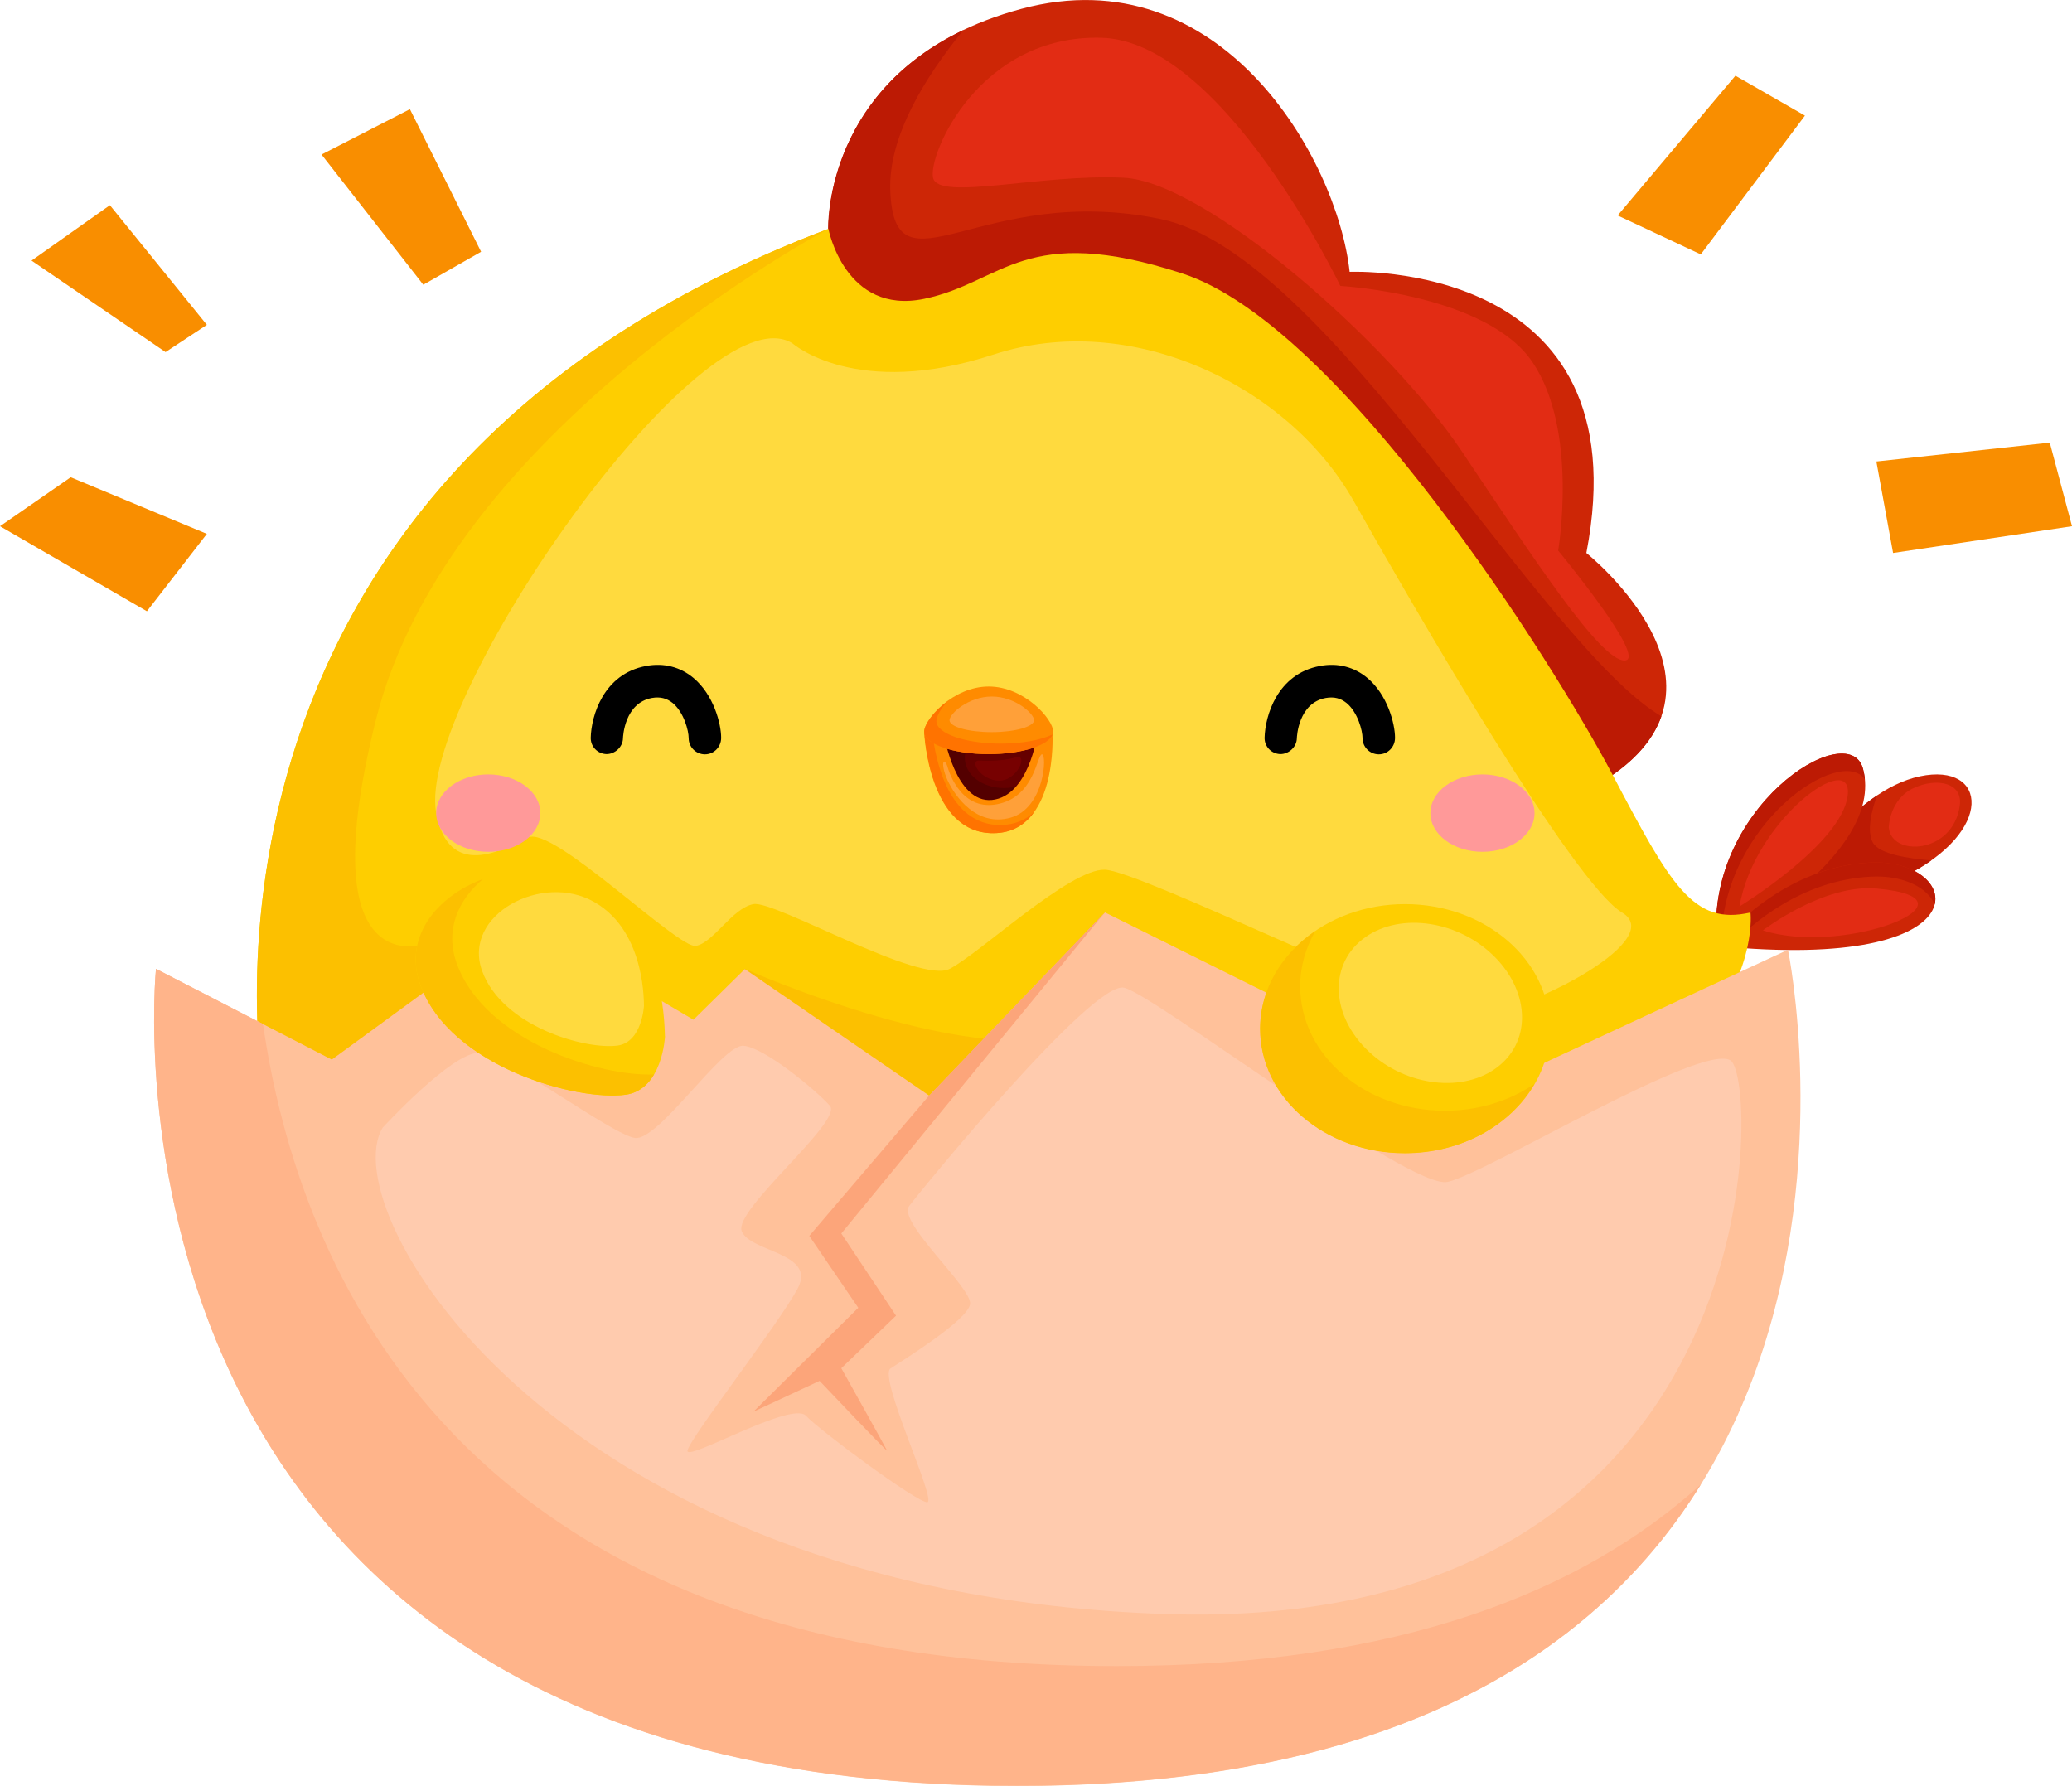
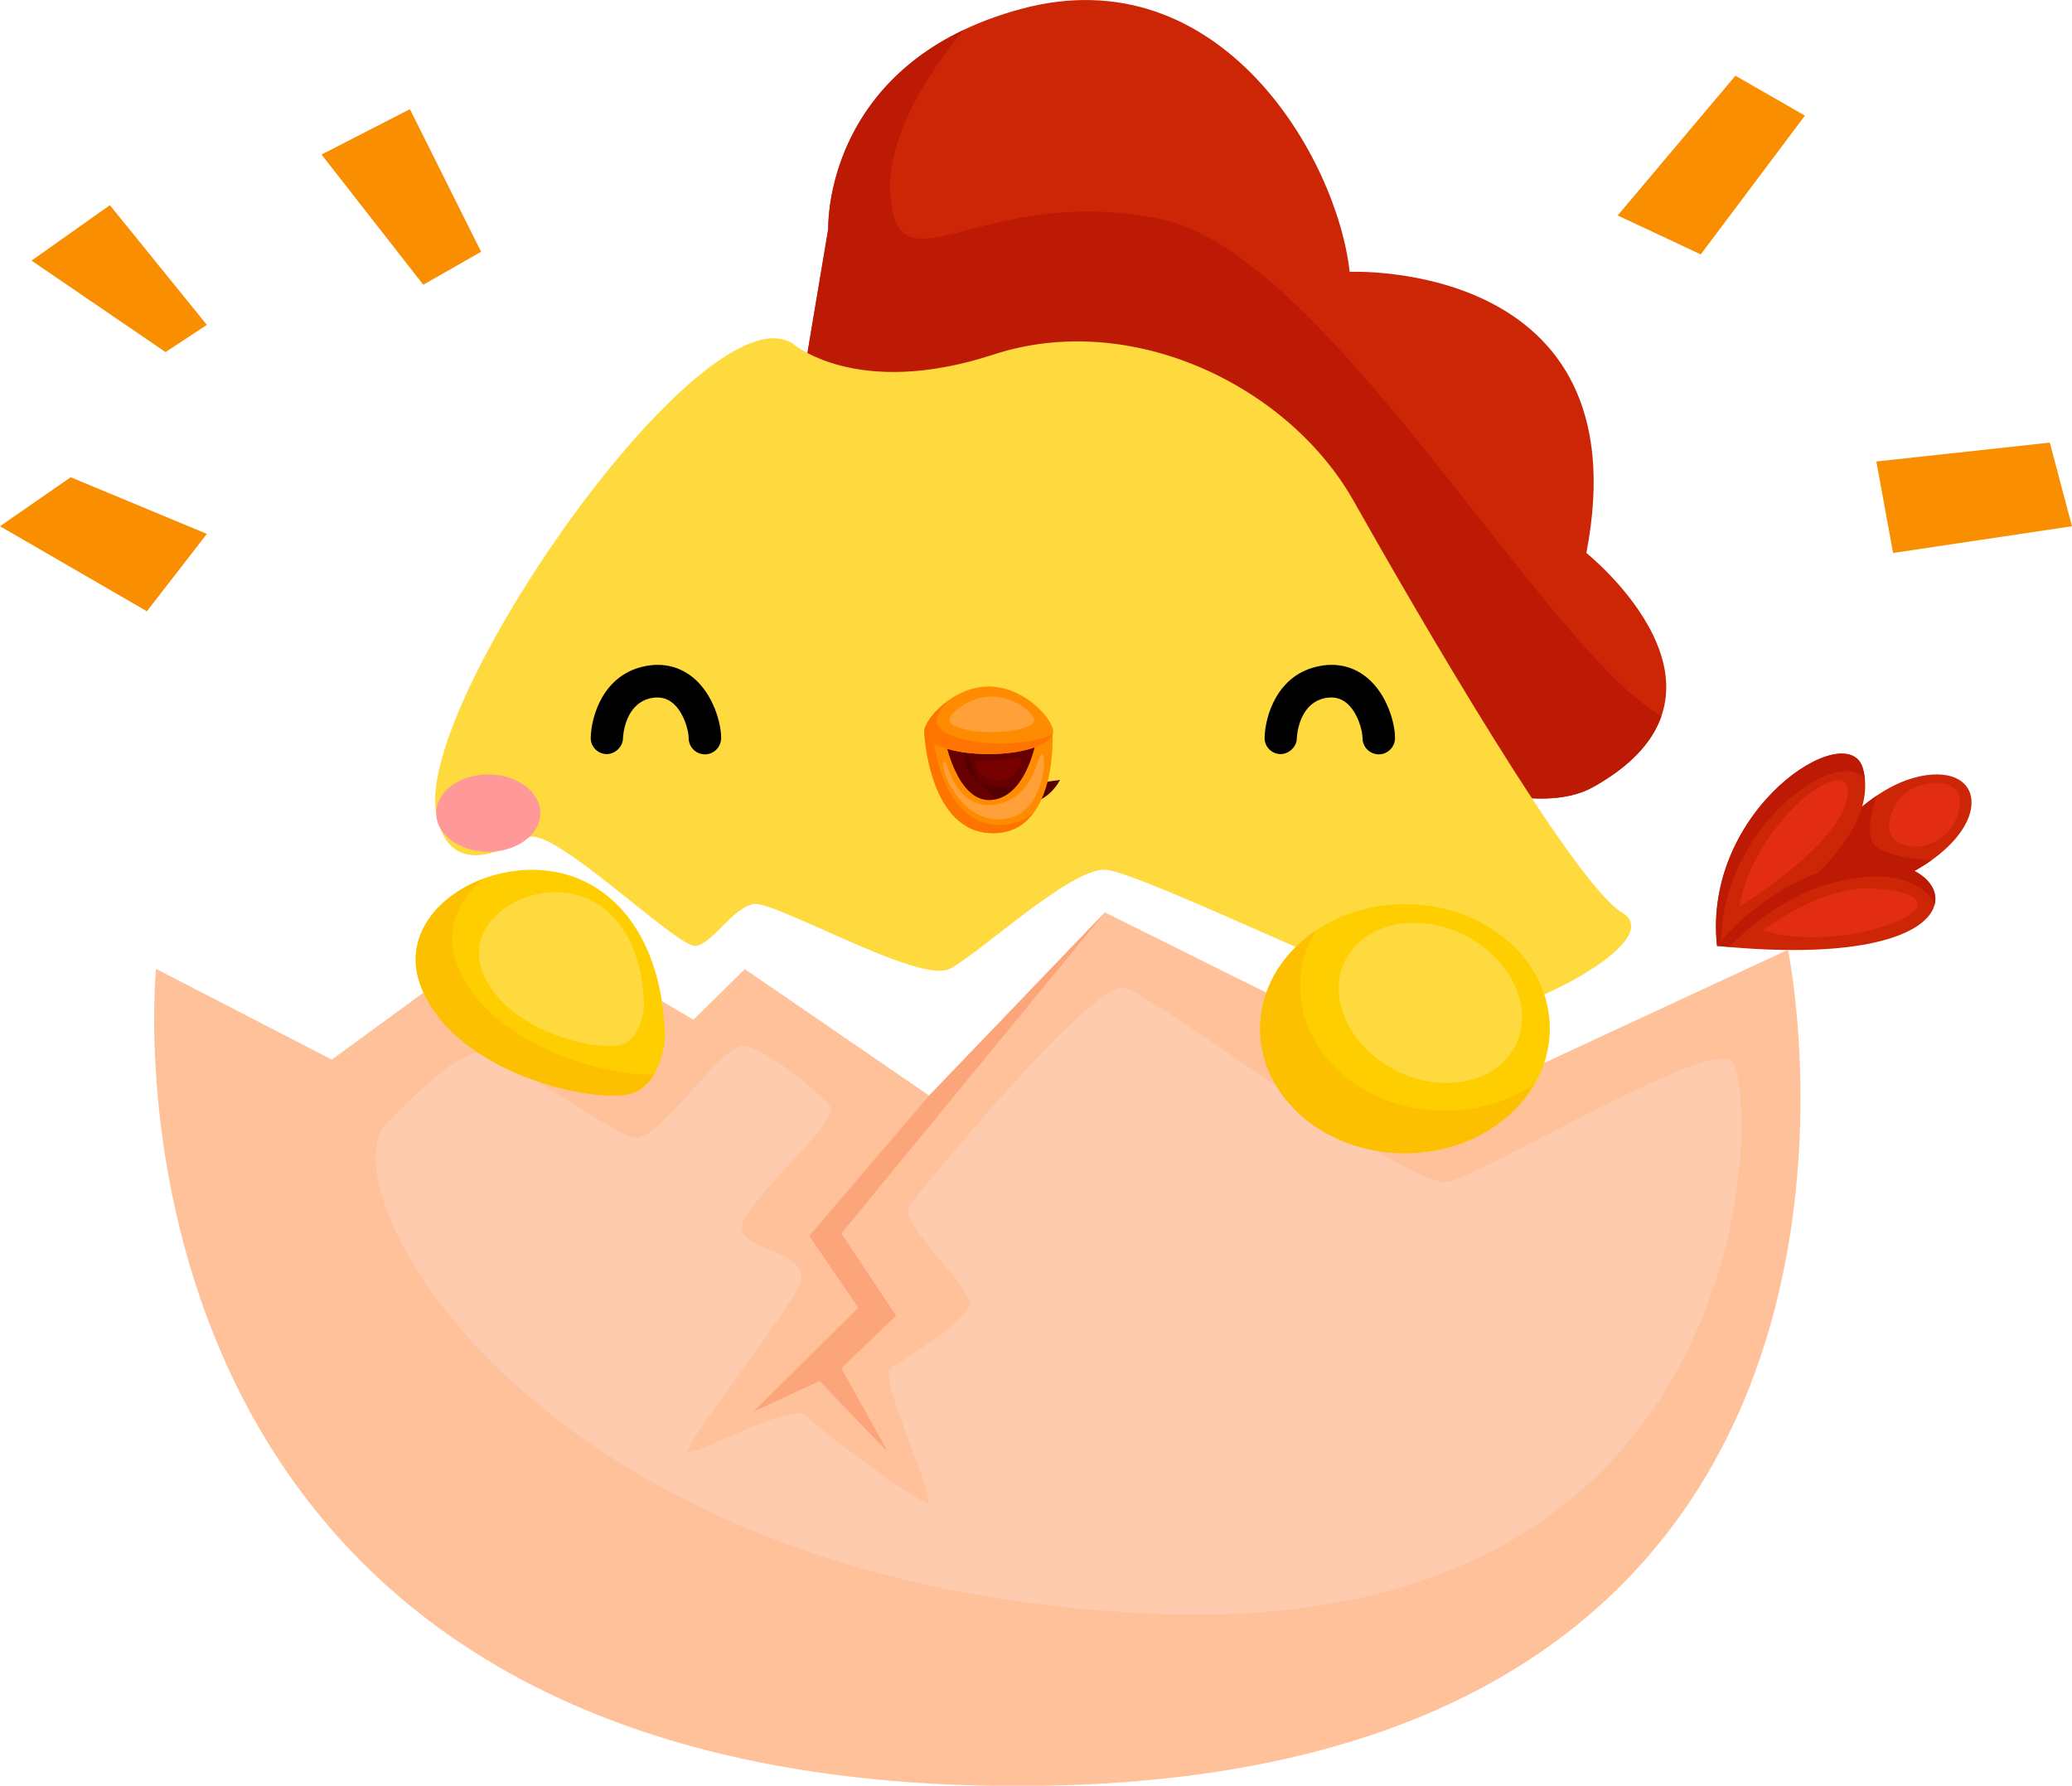
<svg xmlns="http://www.w3.org/2000/svg" version="1.1" id="Layer_1" x="0px" y="0px" width="867.4px" height="747.6px" viewBox="0 0 867.4 747.6" enable-background="new 0 0 867.4 747.6" xml:space="preserve">
  <g>
    <g>
      <g>
        <path fill="#CD2606" d="M752.4,369.3c0,0,22.9-38.3,51.3-44.3c28.4-6,31.5,23.2-6.6,41.9C759.1,385.6,752.4,369.3,752.4,369.3z" />
        <path fill="#BC1A04" d="M752.4,369.3c0,0,6.7,16.3,44.7-2.4c4.3-2.1,8.1-4.4,11.4-6.7c-9.7-0.8-21.8-2.6-24.5-7.5     c-2.6-5-0.5-13.4,1.8-19.7C766.3,346.1,752.4,369.3,752.4,369.3z" />
        <path fill="#CD2606" d="M718.8,396c0,0,70.9-37.4,61.1-74.2C773.9,299.6,712.6,338.6,718.8,396z" />
        <path fill="#BC1A04" d="M718.8,396c0,0,0.6-0.3,1.7-0.9c0.1-50.1,50.2-83.5,60.2-68.8c-0.1-1.5-0.4-3-0.8-4.5     C773.9,299.6,712.6,338.6,718.8,396z" />
        <path fill="#CD2606" d="M718.8,396c0,0,25-33.1,64.1-34.9C822,359.2,833.2,407.3,718.8,396z" />
        <path fill="#BC1A04" d="M783.3,367c13.7-0.7,23.9,4.8,26.6,11.7c2.4-9.4-9.5-18.5-27-17.6c-39.1,1.9-64.1,34.9-64.1,34.9     c1.8,0.2,3.4,0.3,5.2,0.4C733,387,754.2,368.4,783.3,367z" />
        <path fill="#E22C14" d="M738,389.5c0,0,25.4-19.6,47.7-17.5C832.5,376.2,772.6,400.6,738,389.5z" />
        <path fill="#E22C14" d="M728.2,379.5c0,0,42.7-26.1,45.3-46.4C776,312.9,734.3,343.3,728.2,379.5z" />
        <path fill="#E22C14" d="M790.7,346.4c0,0,0.2-11.6,10.2-16.4c10-4.7,21-2.3,19.5,7.4C817.5,357.6,791.7,358.8,790.7,346.4z" />
      </g>
      <path fill="#CD2606" d="M346.8,95.8c0,0-2.5-69.7,80.8-92.1C511-18.7,559.8,66.3,565,113.8c0,0,122.9-5.5,99.1,117.7    c0,0,73.2,58.4,3,97.9C597,368.9,336.5,157.2,336.5,157.2L346.8,95.8z" />
      <path fill="#BC1A04" d="M695.5,299.9C644.9,269.8,555.4,106,485.9,91.7c-75.4-15.6-111.4,34.1-113.2-11.8    c-0.9-22.7,14.6-47.7,30.6-67.3c-58.5,27.9-56.6,83.2-56.6,83.2l-10.3,61.4c0,0,260.5,211.7,330.7,172.2    C683.4,320.3,691.9,310.1,695.5,299.9z" />
-       <path fill="#FECE00" d="M346.8,95.8c0,0,6.9,36.2,40.1,29.3c33.2-6.9,41.8-32.2,108.1-10.6s155.5,163.3,180,209.7    c24.4,46.4,33.8,63.4,57.8,57.8c0,0,11.2,90.2-185.7,132.4c-196.9,42.1-436.5-55.7-436.5-55.7S62.6,203.3,346.8,95.8z" />
      <path fill="#FFDA3E" d="M331.7,143.7c0,0,26.5,23.6,84.3,4.7c57.7-18.8,123.4,13.1,150.6,61.2C593.8,257.8,658.8,369.9,679,382    c20.2,12-44.4,44-63.3,43c-18.8-1-138.4-60.5-153.2-60.9c-14.7-0.4-52.2,34.9-64.9,41.5c-12.7,6.6-73.3-28.8-82.2-27.1    c-8.9,1.7-16.7,16.2-24.1,17.5c-7.4,1.3-59.8-50.5-70.2-45.4c-10.3,5.1-33.3,18.1-38.5-10.3C174,293.6,294.3,120.8,331.7,143.7z" />
-       <path fill="#FCC000" d="M346.8,95.8C62.6,203.3,110.6,458.6,110.6,458.6s155.3,63.4,318.6,66.1c25.5-44.7,52.8-107.9,24.3-94.1    c-41,19.8-141.7-25-141.7-25L262,458.3L182.6,394c0,0-54.6,25.1-25.3-92.4C187.7,179.6,346.8,95.8,346.8,95.8z" />
      <g>
        <path fill="#FFC19A" d="M65.3,405.6l73.6,38l80.2-58.6l71.2,41.9l21.5-21.2l77.2,53l73.6-76.7l154.3,76.7l131.6-61.1     c0,0,72.6,350.1-322.7,350.1S65.3,405.6,65.3,405.6z" />
-         <path fill="#FFB48A" d="M467.5,697.5c-277.3,0-342.9-168.3-357.4-268.8l-44.8-23.1c0,0-34.8,342,360.5,342     c160.4,0,243.7-57.6,286.2-126.1C663,665.8,586.5,697.5,467.5,697.5z" />
        <path fill="#FCA57A" d="M359.3,547.5L315.4,591l27.7-12.9c0,0,28.7,30.3,28.2,29.1c-0.5-1.2-19.1-34.4-19.1-34.4l22.9-22     l-22.9-34.4L462.5,382L389,458.6l-50.2,58.8L359.3,547.5z" />
        <path fill="#FFCBAE" d="M160.2,472.1c0,0,29.2-31.8,40.3-31.3c11.1,0.5,55.4,34.1,65.3,35.6c9.9,1.4,36.5-39.2,45.4-38.6     c8.9,0.7,30.5,18.7,36.2,25.1c5.7,6.4-40.4,43.6-36.9,52.5c3.5,8.9,31.5,8.9,23.4,24.1c-8.2,15.2-45.4,62.9-46.1,67.8     c-0.7,4.9,43.6-21,49.6-14.6c6,6.4,46.7,36.5,50.8,36.2c4.1-0.4-20.7-52.5-15.4-56c5.3-3.5,32.3-20.2,33.3-26.9     c1.1-6.7-30.5-34.4-25.5-41.1c5-6.7,76.9-94.6,90-91.4c13.1,3.2,119.5,84.7,135.4,81.3c16-3.4,106-58.3,118.4-50.9     s18.1,240.3-236.8,231.8C232.9,667.1,138.9,506.9,160.2,472.1z" />
      </g>
      <g>
        <ellipse fill="#FECE00" cx="588.2" cy="430.6" rx="60.6" ry="52.1" />
        <path fill="#FCC000" d="M604.9,465c-33.4,0-60.6-23.3-60.6-52.1c0-8.3,2.3-16.1,6.3-23.1c-14,9.5-23.1,24.3-23.1,40.9     c0,28.8,27.1,52.1,60.6,52.1c23.8,0,44.3-11.8,54.2-29C632.1,460.8,619.1,465,604.9,465z" />
        <path fill="#FFDA3E" d="M627.3,446.4c-14.2,11.3-38.5,8.6-54.2-6.1c-15.7-14.7-17-35.7-2.8-47c14.2-11.3,38.5-8.6,54.2,6.1     C640.2,414.1,641.5,435.1,627.3,446.4z" />
      </g>
      <path fill="#FECE00" d="M278.4,433.8c-0.4,1.1,1.9-44.9-31.2-63.5c-33.2-18.6-83.8,7.7-71.2,42.1c12.6,34.4,65.8,48.7,85.9,45.9    C277.4,456.2,278.4,433.8,278.4,433.8z" />
      <path fill="#FFDA3E" d="M269.6,420.9c-0.2,0.7,1.3-30.6-20.7-43.2c-21.9-12.7-55.5,5.3-47.1,28.7c8.4,23.4,43.5,33.2,56.9,31.3    C268.9,436.1,269.6,420.9,269.6,420.9z" />
      <path fill="#FCC000" d="M191.3,403.6c-5.2-14.1,0.4-26.8,10.9-35.6c-19.5,7.3-33.5,24.5-26.2,44.4c12.6,34.4,65.8,48.7,85.9,45.9    c5.7-0.8,9.5-4.4,11.9-8.5C251.8,450.8,203.3,436.2,191.3,403.6z" />
      <g>
        <path fill="#660000" d="M393.5,315c0,0,2.3-8.6,10-9.8s27.8,0.7,30.3,5.6c2.5,4.9-1,24-17.3,26     C400.1,338.9,392.5,319.4,393.5,315z" />
-         <path fill="#540000" d="M420.3,329.9c-9.1,0-16.4-5.6-16.4-12.6c0-5.8,5.1-10.6,12-12.1c-4.8-0.4-9.5-0.4-12.4,0.1     c-7.7,1.2-10,9.8-10,9.8c-0.9,4.4,6.7,23.9,23,21.8c7.4-0.9,12.1-5.3,14.9-10.3C428.4,328.6,424.5,329.9,420.3,329.9z" />
+         <path fill="#540000" d="M420.3,329.9c-9.1,0-16.4-5.6-16.4-12.6c0-5.8,5.1-10.6,12-12.1c-7.7,1.2-10,9.8-10,9.8c-0.9,4.4,6.7,23.9,23,21.8c7.4-0.9,12.1-5.3,14.9-10.3C428.4,328.6,424.5,329.9,420.3,329.9z" />
        <path fill="#FF8B00" d="M395.2,307.8c0,0,4.8,28.6,20.1,27.1c15.3-1.6,18.9-27.1,18.9-27.1l6.4-0.3c0,0,2.2,41.1-24.8,41.3     c-27,0.2-28.9-41.9-28.9-41.9L395.2,307.8z" />
        <path fill="#FF7300" d="M418.9,345.4c-22,0.1-27.3-27.7-28.5-38.1l-3.4-0.4c0,0,1.9,42.1,28.9,41.9c8,0,13.3-3.7,17-8.8     C429.4,343.2,424.9,345.3,418.9,345.4z" />
        <path fill="#FF8B00" d="M440.9,306.3c0,5.2-12.1,9.4-27,9.4c-14.9,0-27-4.2-27-9.4s12.1-18.9,27-18.9     C428.8,287.4,440.9,301.1,440.9,306.3z" />
        <path fill="#FFA039" d="M432.9,301.5c0,2.7-7.9,5-17.7,5s-17.7-2.2-17.7-5c0-2.7,7.9-9.9,17.7-9.9S432.9,298.8,432.9,301.5z" />
        <path fill="#FF7300" d="M419,311.3c-14.9,0-27-4.2-27-9.4c0-2,1.7-5.1,4.7-8.3c-5.9,4.3-9.8,9.8-9.8,12.7c0,5.2,12.1,9.4,27,9.4     c13.7,0,25-3.6,26.7-8.2C435.7,309.8,427.9,311.3,419,311.3z" />
        <path fill="#FFA039" d="M396.6,320.8c0,0,4.7,18.9,20.7,15.9c16-3,16.7-20.8,18.9-20.9s1.1,22.5-13.1,26.5     c-14.2,4-23.3-8.8-26.5-15.8C393.5,319.4,395.1,316.6,396.6,320.8z" />
        <path fill="#770101" d="M409.9,318.4c0,0,9.2,0.6,15.1-1.3c5.9-2,0.9,9.9-6.8,9.7C410.4,326.7,405.7,318.3,409.9,318.4z" />
      </g>
      <g>
        <path d="M577.2,315.8c-3.7,0-6.8-3-6.8-6.8c0-3.1-2-10.8-6.7-14.7c-2.5-2-5.2-2.7-8.7-2.1c-11.5,2.1-12.1,16.3-12.1,16.9     c-0.1,3.7-3.4,6.6-6.9,6.6c-3.7-0.1-6.7-3.1-6.6-6.9c0.2-8.9,5.2-26.7,23.2-30c7.4-1.4,14.3,0.4,19.8,5     c8.4,7,11.6,19.1,11.6,25.1C584,312.7,581,315.8,577.2,315.8z" />
      </g>
-       <ellipse fill="#FF9999" cx="620.6" cy="340.4" rx="21.8" ry="16.2" />
      <g>
        <path d="M295.1,315.8c-3.7,0-6.8-3-6.8-6.8c0-3.1-2-10.8-6.7-14.7c-2.5-2-5.2-2.7-8.7-2.1c-11.5,2.1-12.1,16.3-12.1,16.9     c-0.1,3.7-3.4,6.6-6.9,6.6c-3.7-0.1-6.7-3.1-6.6-6.9c0.2-8.9,5.2-26.7,23.2-30c7.4-1.4,14.3,0.4,19.8,5     c8.4,7,11.6,19.1,11.6,25.1C301.9,312.7,298.9,315.8,295.1,315.8z" />
      </g>
      <ellipse fill="#FF9999" cx="204.4" cy="340.4" rx="21.8" ry="16.2" />
-       <path fill="#E22C14" d="M561.1,119.7c0,0-49.1-102.6-100.1-103.9c-51-1.3-72.5,48.7-70.4,58.6c2.1,9.9,45.1-1.7,79.8,0    c34.7,1.7,111.4,69.5,141.6,114.6s58,87.7,68.1,87.5c10.1-0.2-27.8-46-27.8-46s8.6-50.2-10.7-78.8    C622.5,123.1,561.1,119.7,561.1,119.7z" />
    </g>
    <polygon fill="#F98E00" points="134.6,64.7 171.6,45.7 201.4,105.4 177.2,119.2  " />
    <polygon fill="#F98E00" points="13.2,109.1 46,85.9 86.6,136 69.3,147.4  " />
    <polygon fill="#F98E00" points="0,220.3 29.6,199.8 86.6,223.5 61.5,255.9  " />
    <polygon fill="#F98E00" points="677.2,90.2 726.5,31.7 755.6,48.4 712,106.5  " />
    <polygon fill="#F98E00" points="785.5,193.2 858.1,185.3 867.4,220.3 792.5,231.5  " />
  </g>
</svg>